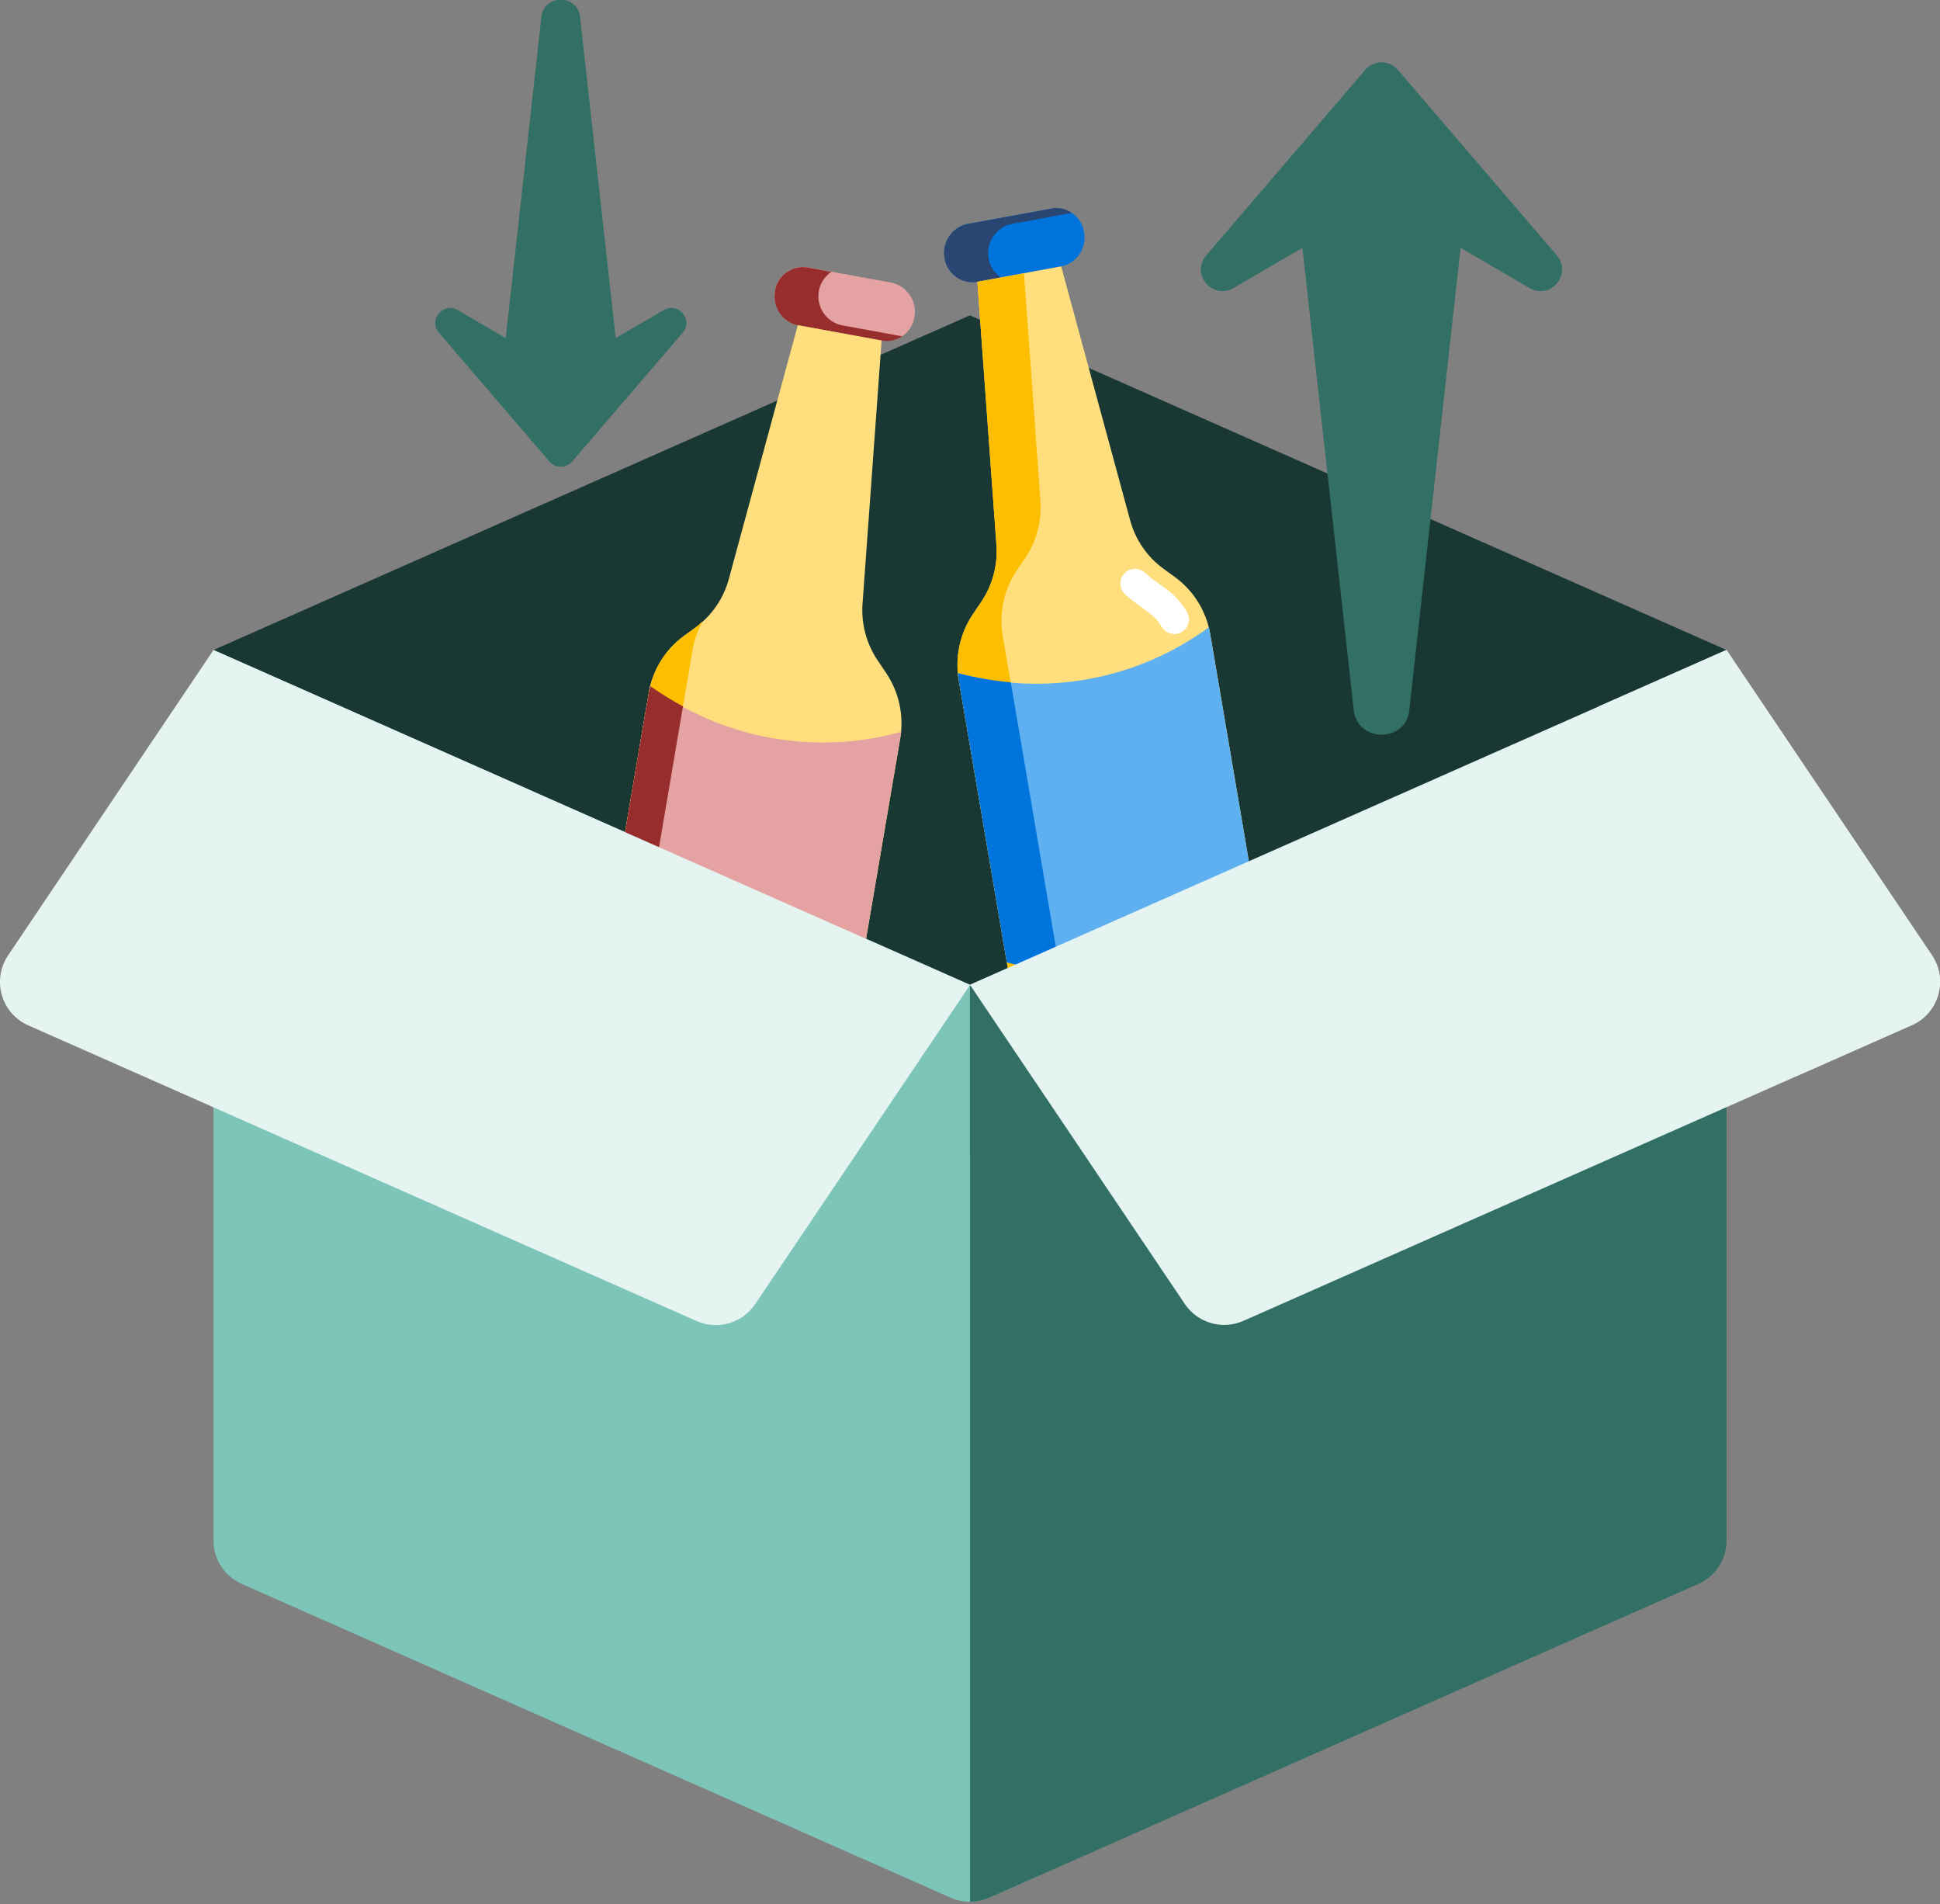
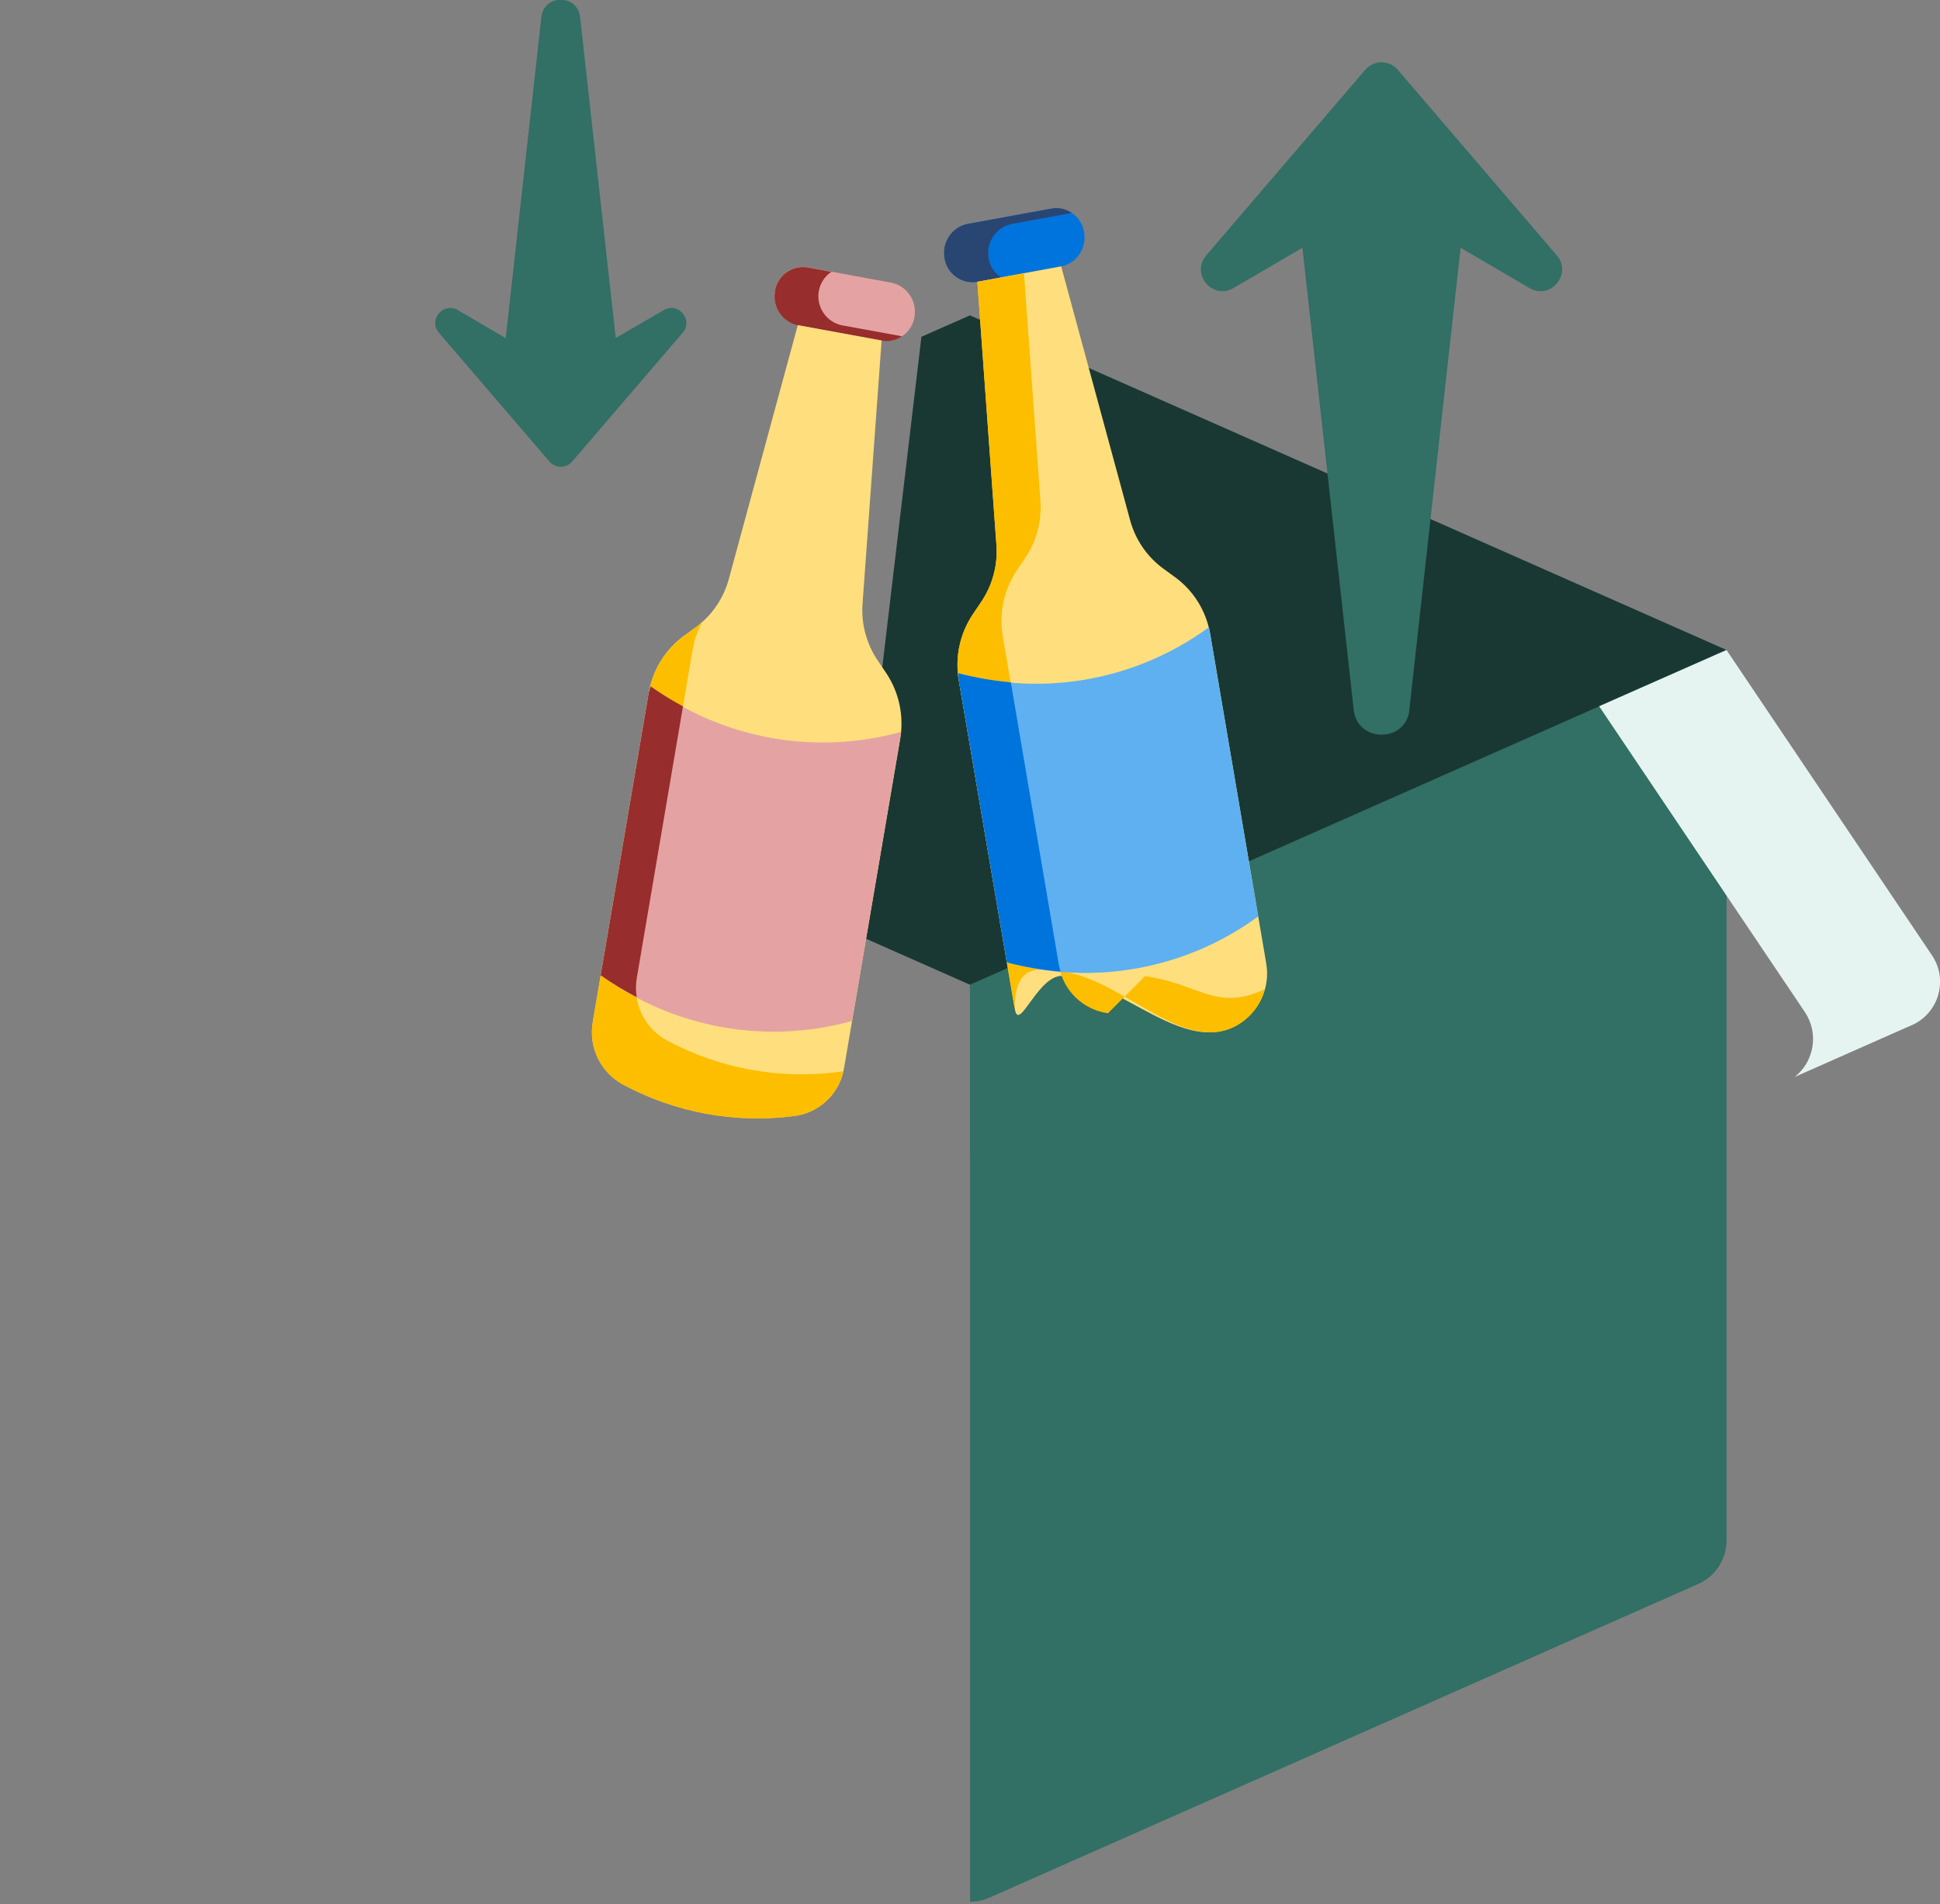
<svg xmlns="http://www.w3.org/2000/svg" width="160" height="157" viewBox="0 0 160 157" fill="none">
  <rect x="0" y="0" width="160" height="157" fill="#808080" stroke="none" />
  <g clip-path="url(#clip0_3823_7600)">
-     <path d="M85.718 53.593H17.609V127.019C17.609 128.565 18.516 129.97 19.934 130.597L78.409 156.473C79.419 156.92 80.569 156.92 81.578 156.473L85.718 154.646V53.593Z" fill="#7EC5B9" />
    <path d="M142.391 53.593V127.019C142.391 128.565 141.471 129.97 140.065 130.597L81.591 156.473C81.093 156.69 80.556 156.805 80.006 156.805V53.593H142.391Z" fill="#326F65" />
    <path d="M123.057 53.593L79.994 72.646V95.2L91.226 111.889C93.411 115.135 97.053 117.064 100.963 117.064C102.612 117.064 104.209 116.719 105.704 116.055L125.907 107.123C128.884 105.806 132.245 107.991 132.245 111.25V134.034L140.053 130.584C141.471 129.958 142.378 128.565 142.378 127.006V53.58H123.057V53.593Z" fill="#326F65" />
-     <path d="M79.994 26.004L75.994 27.768L17.609 53.593L70.18 76.85L79.994 81.195L142.391 53.593L79.994 26.004Z" fill="#193833" />
+     <path d="M79.994 26.004L75.994 27.768L70.18 76.85L79.994 81.195L142.391 53.593L79.994 26.004Z" fill="#193833" />
    <path d="M157.662 84.53L148.014 88.798C149.611 87.546 150.046 85.207 148.844 83.431L131.887 58.232L142.391 53.593L159.336 78.767C160.703 80.786 159.898 83.546 157.674 84.53H157.662Z" fill="#E6F4F1" />
    <path d="M44.648 1.418L41.709 27.883L37.761 25.57C36.559 24.867 35.294 26.388 36.202 27.436L45.313 38.054C45.811 38.63 46.693 38.63 47.191 38.054L56.302 27.436C57.209 26.375 55.944 24.867 54.743 25.57L50.782 27.87L47.843 1.406C47.638 -0.498 44.853 -0.498 44.648 1.406V1.418Z" fill="#326F65" />
    <path d="M116.234 58.526L120.463 20.433L126.15 23.755C127.888 24.765 129.689 22.58 128.399 21.059L115.288 5.763C114.585 4.932 113.294 4.932 112.592 5.763L99.481 21.059C98.177 22.58 99.992 24.752 101.717 23.755L107.416 20.433L111.646 58.526C111.94 61.26 115.952 61.26 116.246 58.526H116.234Z" fill="#326F65" />
    <path d="M79.802 18.465L86.715 17.2C87.993 16.983 89.207 17.852 89.411 19.13C89.411 19.13 89.411 19.155 89.411 19.168C89.641 20.458 88.798 21.711 87.52 21.966L80.607 23.231C79.329 23.449 78.115 22.58 77.911 21.302C77.911 21.302 77.911 21.276 77.911 21.264C77.681 19.973 78.524 18.721 79.815 18.452L79.802 18.465Z" fill="#0074DD" />
    <path d="M81.54 21.276C81.31 19.986 82.153 18.733 83.444 18.465L88.389 17.558C87.903 17.226 87.303 17.085 86.715 17.2L79.802 18.465C78.511 18.733 77.668 19.973 77.898 21.276C78.09 22.554 79.291 23.436 80.569 23.244C80.581 23.244 80.594 23.244 80.607 23.244L82.562 22.886C82.013 22.516 81.629 21.941 81.527 21.276H81.54Z" fill="#294572" />
    <path d="M82.179 44.917L80.607 23.231L87.52 21.966L93.207 42.898C93.641 44.495 94.6 45.901 95.941 46.884L96.925 47.6C98.459 48.725 99.494 50.411 99.813 52.29L104.426 79.406C104.797 81.476 103.8 83.559 101.947 84.568C97.602 86.907 92.632 81.131 87.737 80.479C85.667 80.185 84.019 85.258 83.699 83.188L79.074 56.072C78.754 54.181 79.163 52.239 80.236 50.641L80.927 49.619C81.859 48.239 82.306 46.578 82.179 44.904V44.917Z" fill="#FFDF7D" />
    <path d="M91.367 83.546C89.296 83.252 87.648 81.642 87.329 79.572L82.703 52.456C82.383 50.565 82.792 48.622 83.865 47.025L84.556 46.003C85.488 44.623 85.923 42.962 85.808 41.288L84.453 22.541L80.607 23.244L82.179 44.929C82.306 46.591 81.859 48.252 80.927 49.645L80.236 50.667C79.163 52.264 78.741 54.207 79.074 56.098L83.687 83.214C83.687 79.368 85.654 79.84 87.725 80.134C92.619 80.786 97.59 86.932 101.934 84.594C103.11 83.955 103.966 82.869 104.311 81.565C100.273 83.444 98.855 81.08 94.433 80.492L91.367 83.559V83.546Z" fill="#FDBE00" />
    <path d="M83.048 79.342C90.165 81.323 97.807 79.93 103.774 75.56L99.711 51.715C93.743 56.085 86.115 57.478 78.984 55.497L83.048 79.342Z" fill="#5EB0F0" />
    <path d="M79.074 56.085L83.035 79.355C84.492 79.725 85.974 79.981 87.469 80.109C87.418 79.93 87.367 79.751 87.329 79.559L83.367 56.264C81.898 56.123 80.441 55.881 79.022 55.51C79.035 55.702 79.061 55.893 79.086 56.085H79.074Z" fill="#0074DD" />
    <path d="M73.515 23.308L66.615 22.043C65.337 21.826 64.123 22.695 63.918 23.973C63.918 23.973 63.918 23.998 63.918 24.011C63.688 25.302 64.532 26.554 65.809 26.809L72.723 28.075C74.001 28.292 75.214 27.423 75.419 26.145V26.119C75.649 24.829 74.805 23.576 73.515 23.308Z" fill="#E4A3A2" />
    <path d="M69.426 26.822C68.11 26.541 67.266 25.238 67.547 23.921C67.675 23.308 68.046 22.759 68.57 22.414L66.615 22.056C65.337 21.838 64.123 22.707 63.918 23.985C63.918 23.985 63.918 24.011 63.918 24.024C63.688 25.314 64.532 26.567 65.809 26.822L72.723 28.087C73.31 28.189 73.911 28.062 74.397 27.729L69.439 26.822H69.426Z" fill="#972D2C" />
    <path d="M71.138 49.76L72.71 28.075L65.797 26.809L60.11 47.741C59.676 49.338 58.717 50.744 57.376 51.728L56.392 52.443C54.858 53.568 53.823 55.255 53.504 57.133L48.891 84.249C48.52 86.319 49.517 88.402 51.37 89.412C55.714 91.75 60.685 92.657 65.579 92.005C67.65 91.712 69.298 90.102 69.618 88.031L74.243 60.915C74.563 59.024 74.154 57.082 73.08 55.484L72.39 54.462C71.458 53.082 71.01 51.421 71.138 49.747V49.76Z" fill="#FFDF7D" />
    <path d="M69.209 88.376C64.314 89.028 59.343 88.121 54.999 85.782C53.146 84.773 52.149 82.69 52.52 80.62L57.133 53.504C57.273 52.712 57.554 51.945 57.938 51.242C57.759 51.421 57.567 51.574 57.376 51.74L56.392 52.456C54.858 53.58 53.823 55.267 53.504 57.146L48.891 84.262C48.52 86.332 49.517 88.415 51.37 89.424C55.714 91.763 60.685 92.67 65.579 92.018C67.547 91.737 69.132 90.255 69.554 88.312C69.439 88.338 69.336 88.376 69.209 88.389V88.376Z" fill="#FDBE00" />
    <path d="M70.269 84.185C63.151 86.166 55.51 84.773 49.542 80.403L53.606 56.558C59.574 60.928 67.202 62.321 74.333 60.34L70.269 84.185Z" fill="#E4A3A2" />
    <path d="M56.328 58.245C55.408 57.746 54.513 57.197 53.657 56.596C53.606 56.775 53.542 56.954 53.504 57.146L49.542 80.415C50.488 81.08 51.485 81.68 52.507 82.217C52.43 81.693 52.43 81.156 52.52 80.633L56.328 58.245Z" fill="#972D2C" />
-     <path d="M96.836 52.264C96.401 52.264 96.005 52.034 95.788 51.664C95.545 51.229 95.2 50.846 94.804 50.552L93.82 49.836C93.462 49.581 93.117 49.287 92.785 48.993C92.299 48.533 92.274 47.766 92.734 47.281C93.194 46.795 93.961 46.77 94.446 47.23C94.702 47.459 94.957 47.69 95.238 47.881L96.222 48.597C96.9 49.095 97.475 49.734 97.896 50.475C98.229 51.05 98.037 51.791 97.449 52.124C97.27 52.226 97.053 52.29 96.849 52.29L96.836 52.264Z" fill="white" />
-     <path d="M17.609 53.593L0.664 78.78C-0.69 80.799 0.102 83.559 2.326 84.543L57.452 108.924C59.19 109.691 61.222 109.103 62.283 107.531L80.006 81.208L17.609 53.593Z" fill="#E6F4F1" />
-     <path d="M142.391 53.593L159.336 78.767C160.69 80.786 159.898 83.546 157.674 84.53L102.548 108.911C100.81 109.678 98.778 109.09 97.717 107.519L79.994 81.195L142.378 53.593H142.391Z" fill="#E6F4F1" />
  </g>
  <defs>
    <clipPath id="clip0_3823_7600">
      <rect width="160" height="156.805" fill="white" />
    </clipPath>
  </defs>
</svg>